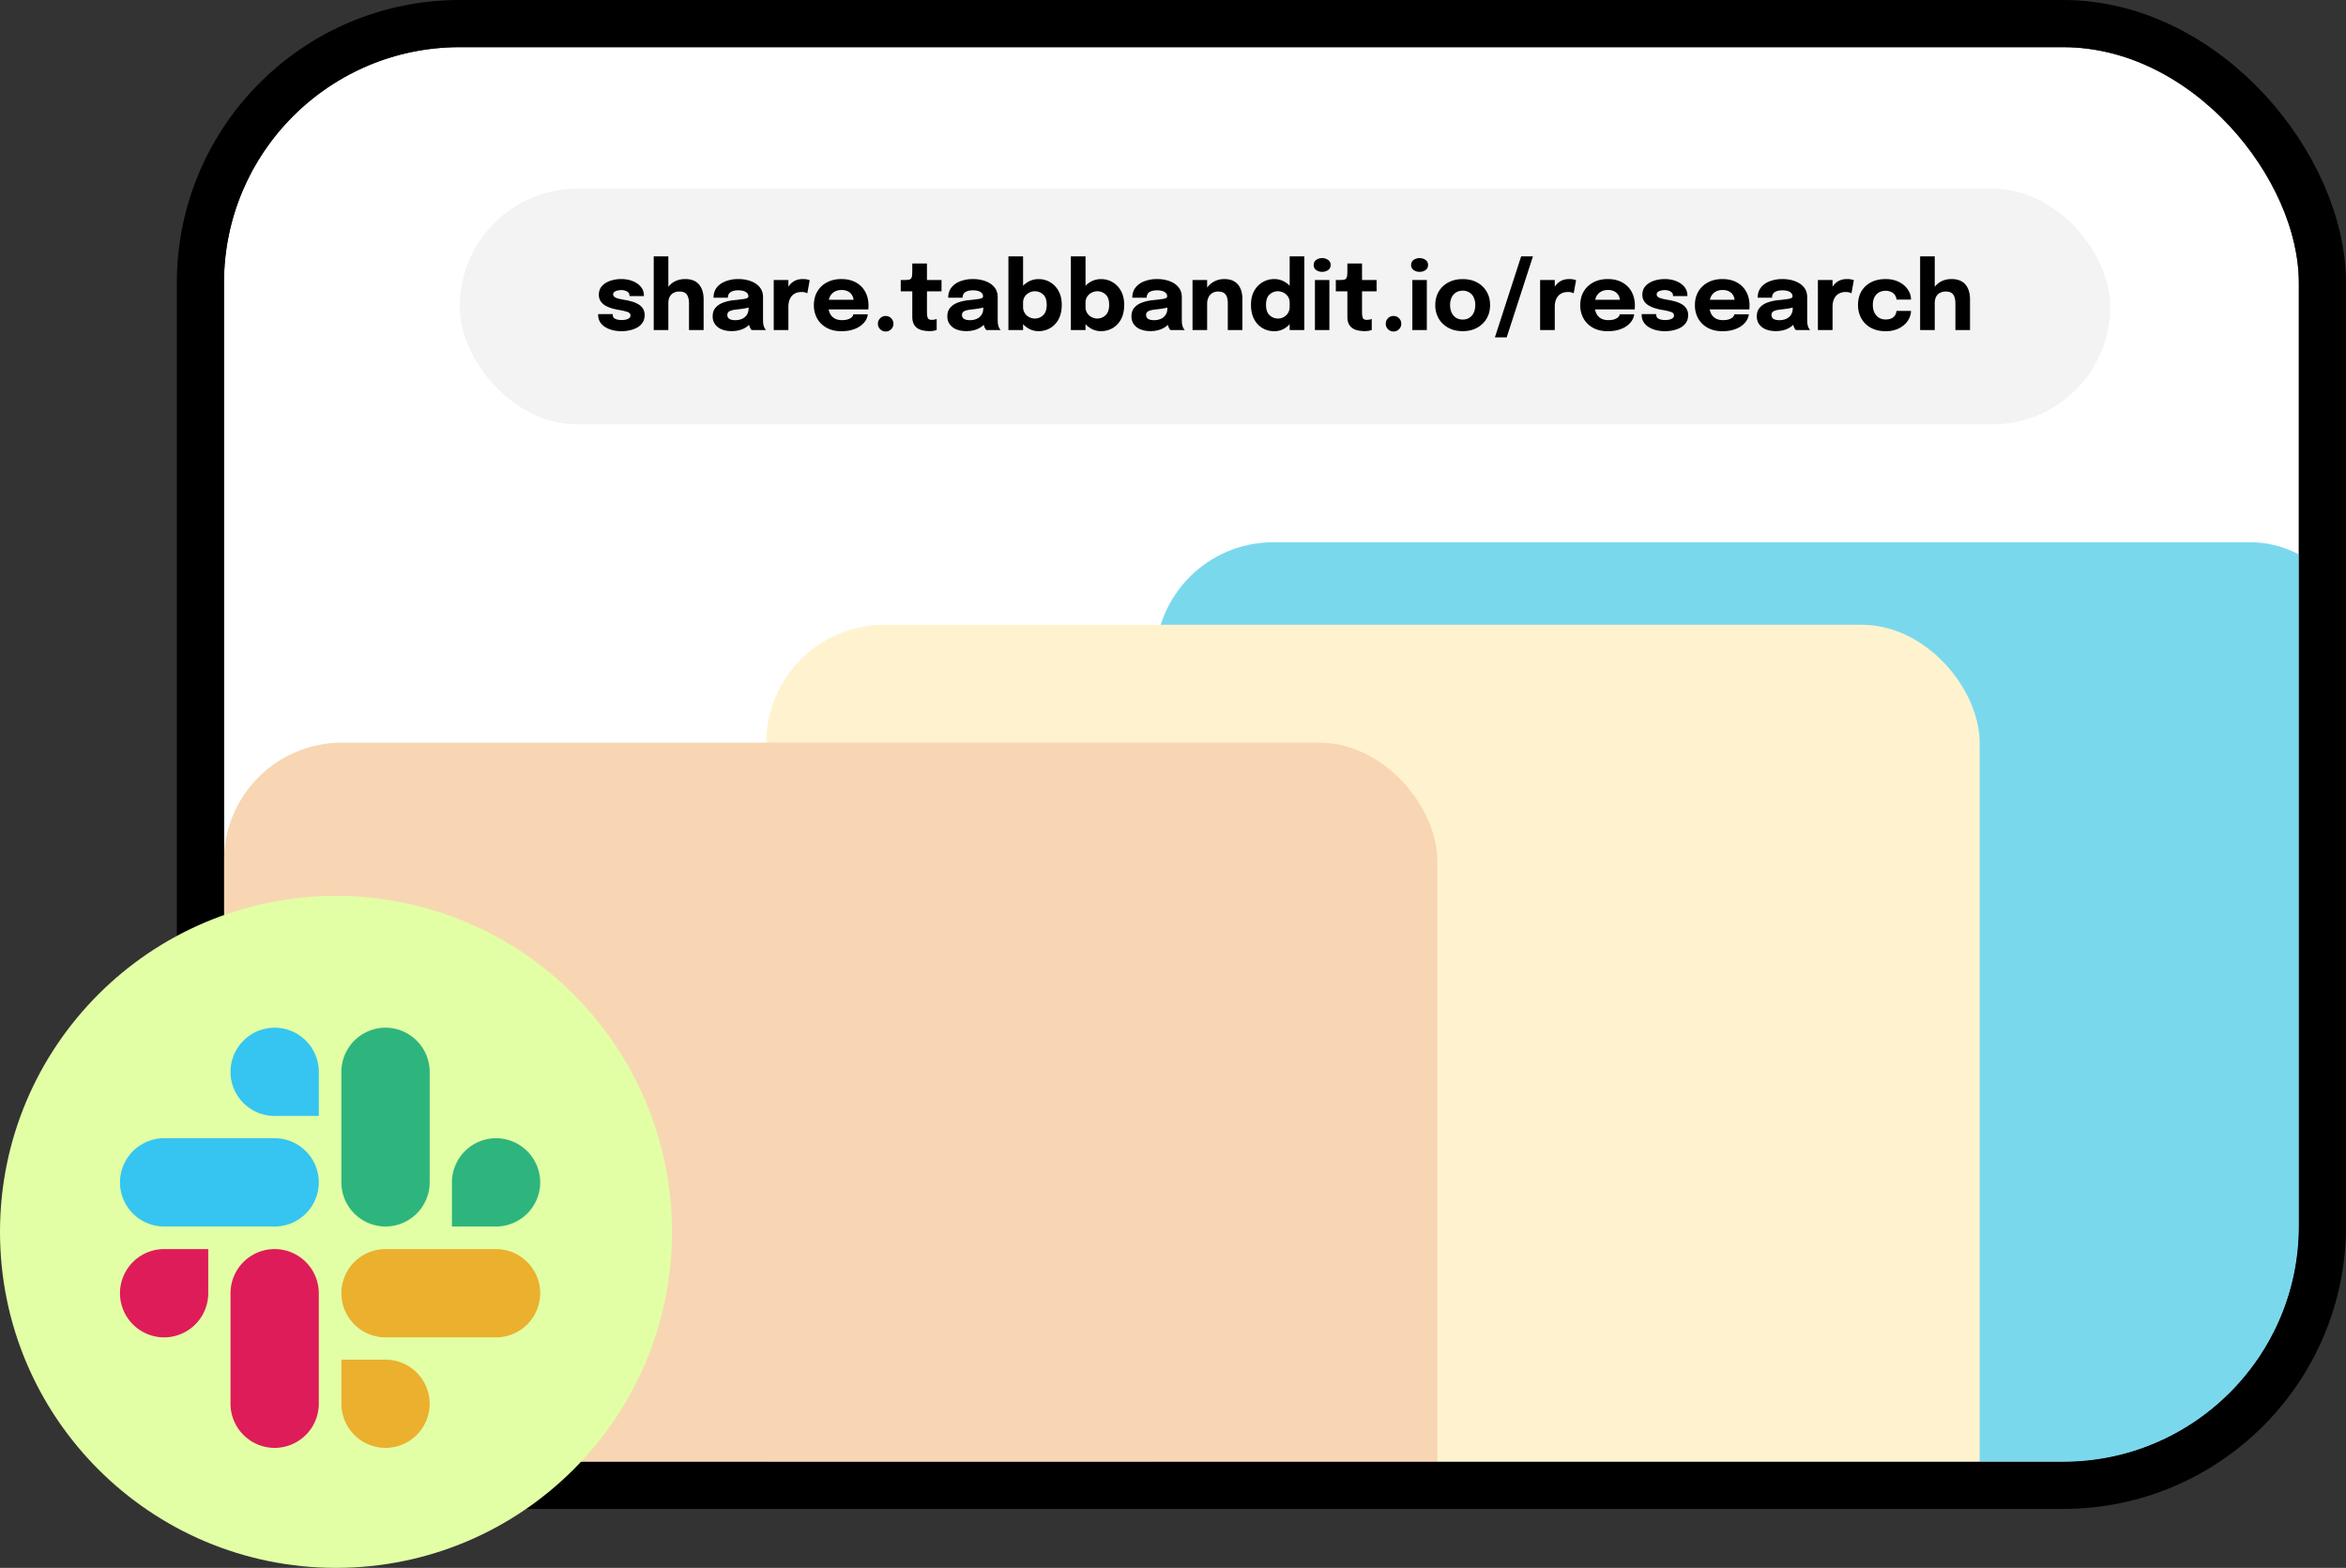
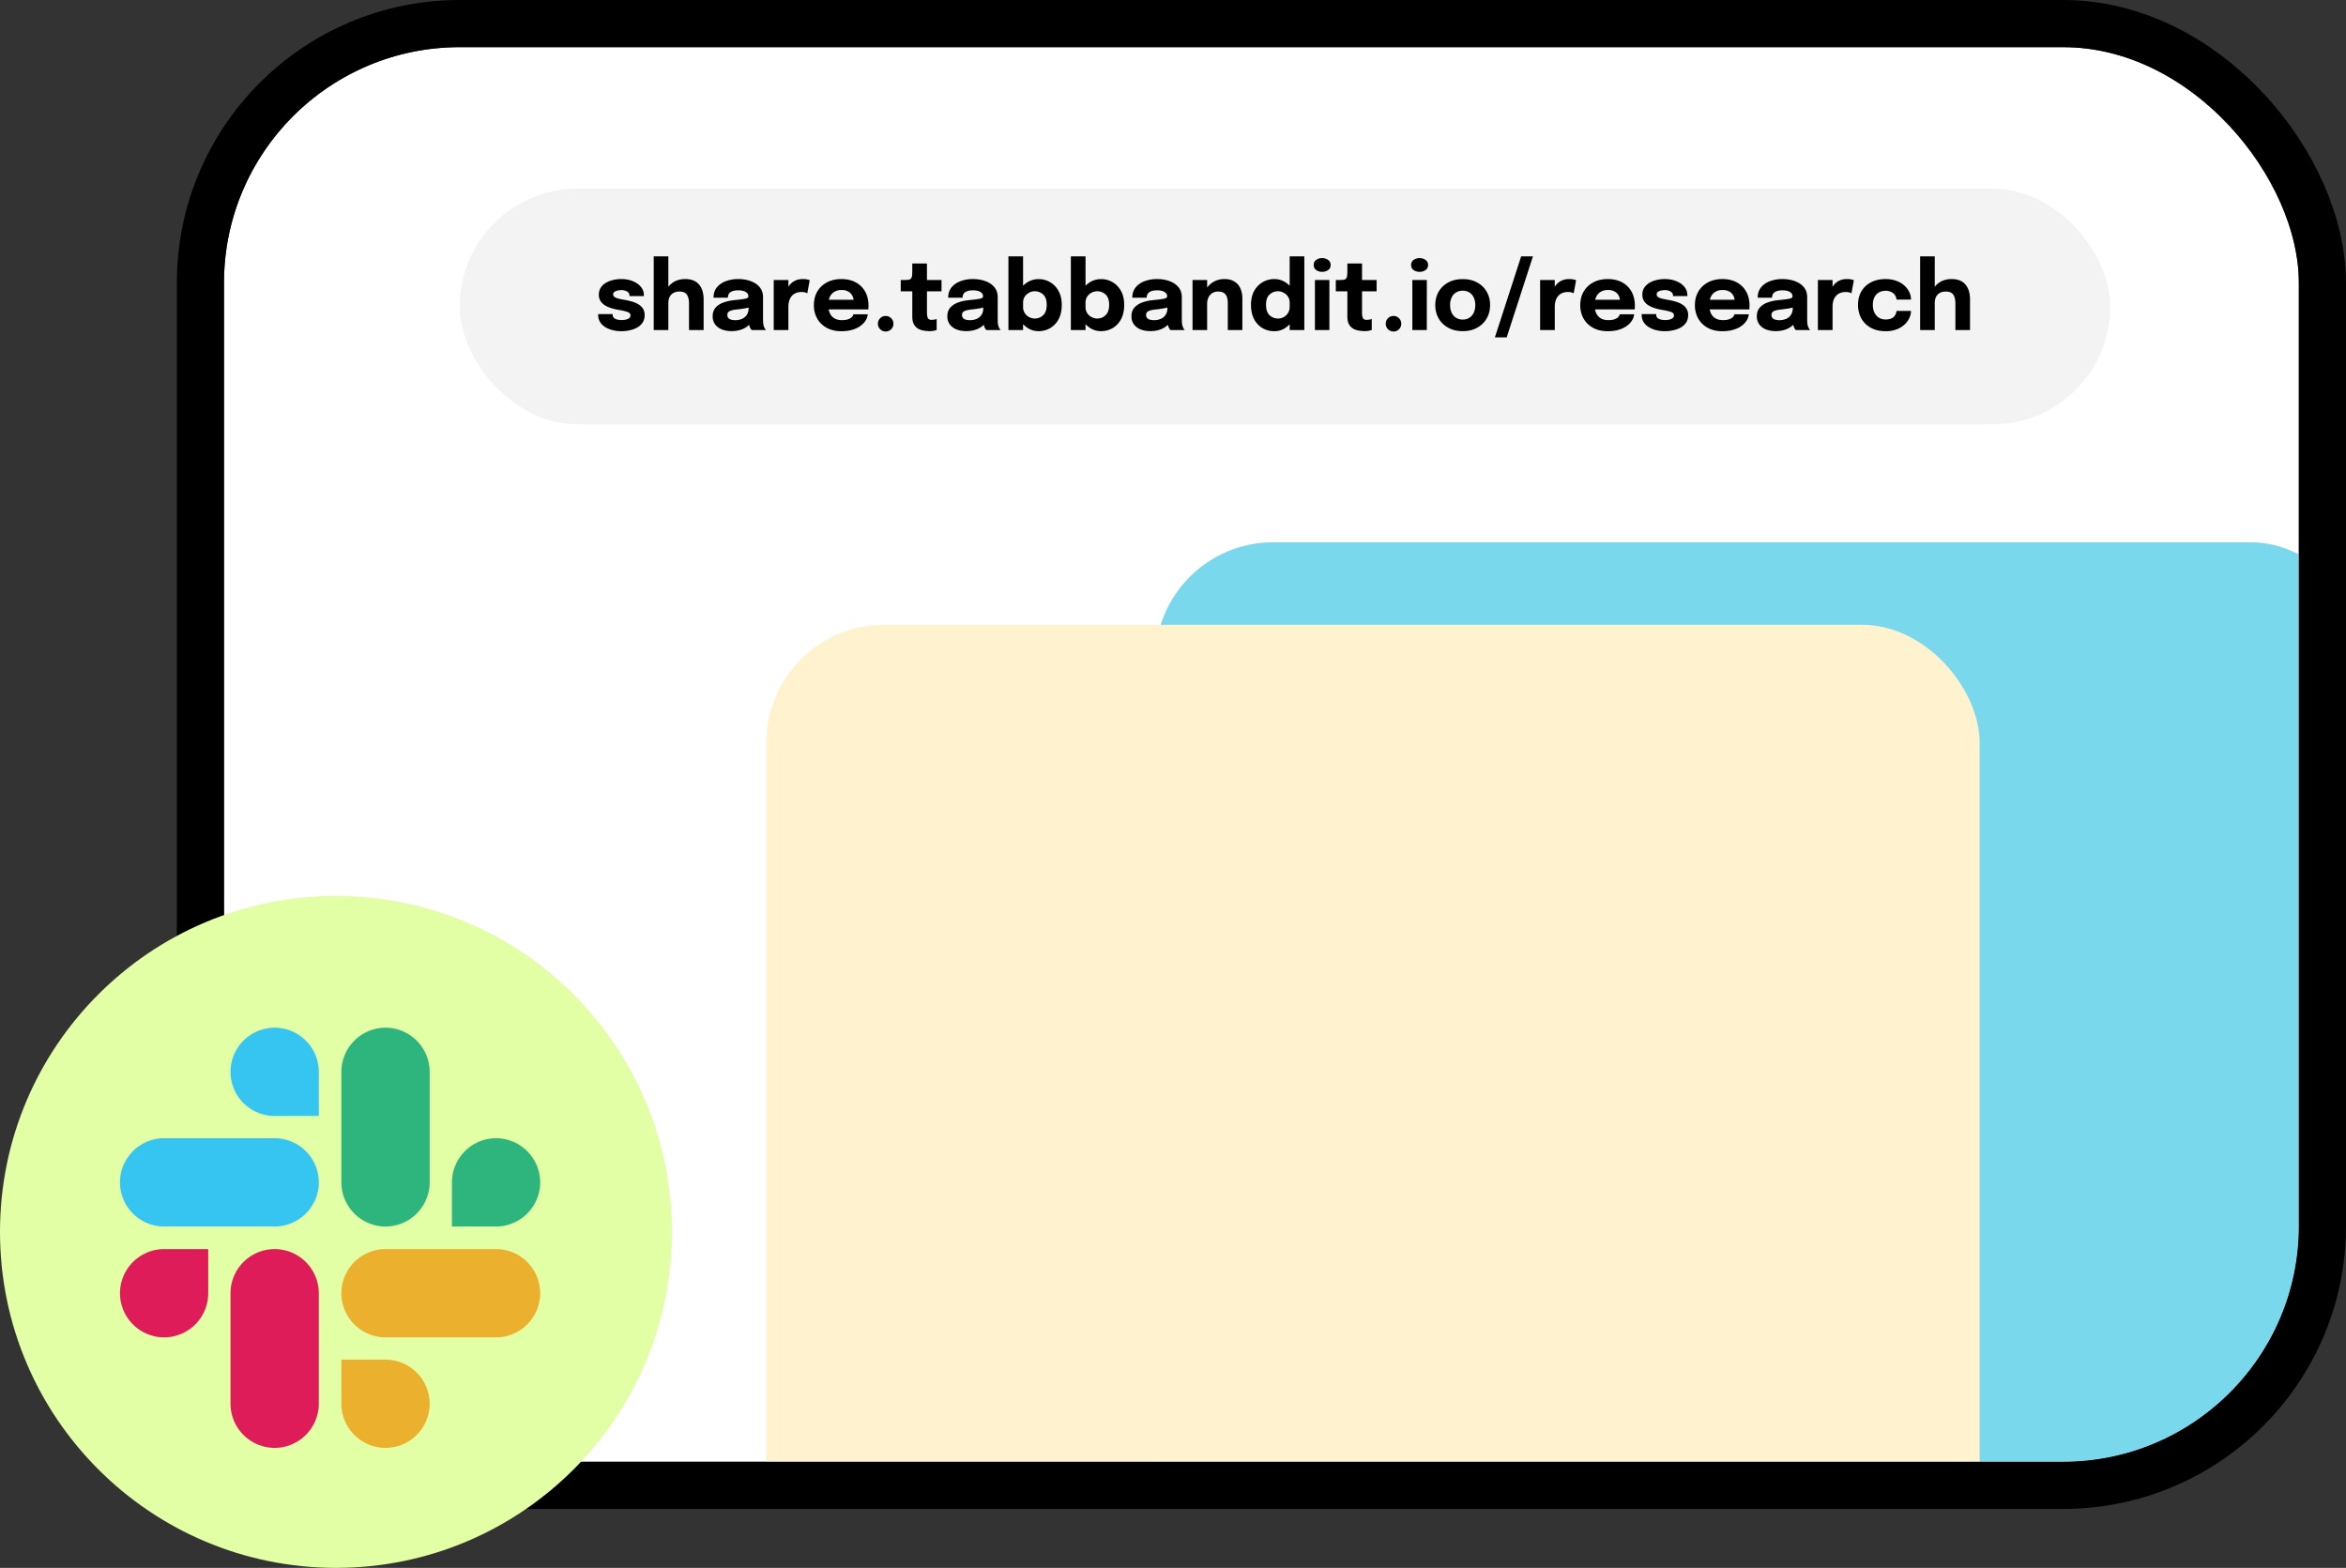
<svg xmlns="http://www.w3.org/2000/svg" width="199" height="133" fill="none">
  <rect width="100%" height="100%" fill="#333333" stroke="none" />
  <g clip-path="url(#a)">
    <rect width="176" height="120" x="19" y="4" fill="#fff" rx="20" />
    <rect width="102.924" height="101.531" x="98" y="46" fill="#7AD8ED" rx="10" />
    <rect width="102.924" height="101.531" x="65" y="53" fill="#FFF3CF" rx="10" />
-     <rect width="102.924" height="117.032" x="19" y="63" fill="#F8D6B3" rx="10" />
    <rect width="140" height="20" x="39" y="16" fill="#F3F3F3" rx="10" />
    <path fill="#000" d="M52.705 28.096c-.253 0-.497-.03-.732-.088a2.235 2.235 0 0 1-.632-.26 1.38 1.38 0 0 1-.44-.428 1.13 1.13 0 0 1-.16-.604v-.072h1.232v.056a.36.36 0 0 0 .204.34c.139.072.325.108.56.108.123 0 .24-.012.352-.036a.714.714 0 0 0 .28-.124.27.27 0 0 0 .112-.22c0-.141-.078-.241-.236-.3a4.399 4.399 0 0 0-.748-.176 4.96 4.96 0 0 1-.592-.136 2.562 2.562 0 0 1-.552-.232 1.236 1.236 0 0 1-.404-.372.973.973 0 0 1-.152-.552c0-.288.087-.53.26-.728.176-.197.41-.347.7-.448a2.9 2.9 0 0 1 .96-.152c.334 0 .644.056.932.168.288.11.521.268.7.476.179.205.268.453.268.744v.056h-1.22v-.048a.344.344 0 0 0-.104-.26.606.606 0 0 0-.256-.148 1.017 1.017 0 0 0-.324-.052 1.48 1.48 0 0 0-.316.036.698.698 0 0 0-.272.112.246.246 0 0 0-.112.216c0 .09.04.165.12.224.08.056.192.103.336.14.144.035.31.068.5.1.179.03.367.07.564.124.2.05.387.124.56.22.176.093.317.217.424.372.11.152.164.345.164.58 0 .243-.056.45-.168.624a1.294 1.294 0 0 1-.456.424c-.19.107-.401.185-.636.236a3.2 3.2 0 0 1-.716.08Zm5.74-.096v-2.248c0-.325-.059-.576-.176-.752-.118-.179-.332-.268-.644-.268a.983.983 0 0 0-.512.124.78.78 0 0 0-.316.34c-.07.147-.104.319-.104.516l-.36-.248c0-.355.076-.665.228-.932.152-.27.361-.48.628-.632.27-.152.58-.228.932-.228.52 0 .91.153 1.172.46.261.304.392.728.392 1.272V28h-1.24Zm-2.992 0v-6.252h1.24V28h-1.24Zm6.596.088c-.31 0-.585-.05-.828-.148a1.28 1.28 0 0 1-.564-.428 1.123 1.123 0 0 1-.204-.68c0-.301.083-.547.248-.736.165-.19.384-.333.656-.432.275-.101.572-.168.892-.2.467-.045.788-.087.964-.124.179-.037.268-.103.268-.196v-.008c0-.157-.076-.281-.228-.372-.15-.09-.359-.136-.628-.136-.285 0-.504.052-.656.156-.15.101-.224.257-.224.468h-1.22c0-.341.092-.63.276-.864.187-.235.439-.412.756-.532a2.965 2.965 0 0 1 1.076-.184c.373 0 .719.057 1.036.172.317.112.572.281.764.508.195.227.292.515.292.864v1.836c0 .11.003.215.008.316.008.099.024.19.048.272a.855.855 0 0 0 .2.36h-1.22a.93.93 0 0 1-.184-.32 1.8 1.8 0 0 1-.072-.28 2.48 2.48 0 0 1-.02-.336l.256.176a1.122 1.122 0 0 1-.364.456 1.862 1.862 0 0 1-.592.292c-.227.067-.472.1-.736.1Zm.332-.928c.195 0 .376-.035.544-.104a.95.95 0 0 0 .416-.336c.107-.152.16-.35.16-.596v-.428l.308.3a3.83 3.83 0 0 1-.612.16c-.23.04-.459.072-.688.096-.272.027-.476.073-.612.14a.336.336 0 0 0-.2.328.37.37 0 0 0 .172.332c.115.072.285.108.512.108Zm3.251.84v-4.248h1.244v1.464l-.256-.16c.03-.2.083-.384.16-.552.078-.168.178-.313.3-.436.123-.125.268-.223.436-.292.171-.07.366-.104.584-.104a1.563 1.563 0 0 1 .584.096l-.204 1.112a.974.974 0 0 0-.48-.108c-.213 0-.392.036-.536.108a.949.949 0 0 0-.348.288 1.153 1.153 0 0 0-.184.392 1.75 1.75 0 0 0-.056.436V28h-1.244Zm4.078-1.752v-.82h2.816l-.12.208v-.12a.934.934 0 0 0-.108-.436.833.833 0 0 0-.336-.344 1.104 1.104 0 0 0-.576-.136c-.235 0-.437.05-.608.152a.977.977 0 0 0-.388.428 1.576 1.576 0 0 0-.132.676c0 .272.043.505.128.7.088.192.217.34.388.444.173.104.388.156.644.156.165 0 .308-.015.428-.044a1.04 1.04 0 0 0 .292-.12.575.575 0 0 0 .176-.16.41.41 0 0 0 .072-.172h1.224a1.207 1.207 0 0 1-.184.528c-.107.17-.255.325-.444.464a2.28 2.28 0 0 1-.692.324c-.27.08-.577.12-.924.12-.47 0-.879-.093-1.228-.28-.35-.19-.62-.45-.812-.78a2.266 2.266 0 0 1-.288-1.152c0-.44.097-.825.292-1.156.197-.333.47-.592.82-.776.352-.187.759-.28 1.22-.28.472 0 .88.095 1.224.284.344.187.61.45.796.788.187.336.28.728.28 1.176 0 .067-.001.13-.004.192a1.116 1.116 0 0 1-.012.136H69.71Zm5.419 1.872a.637.637 0 0 1-.468-.192.637.637 0 0 1-.192-.468c0-.181.064-.336.192-.464a.637.637 0 0 1 .468-.192c.181 0 .336.064.464.192a.632.632 0 0 1 .192.464c0 .184-.064.34-.192.468a.632.632 0 0 1-.464.192Zm3.732-.032c-.163 0-.33-.015-.504-.044a1.443 1.443 0 0 1-.48-.164.957.957 0 0 1-.356-.372c-.09-.163-.136-.377-.136-.644v-2.152h-.98v-.96h.276c.16 0 .287-.007.38-.02a.325.325 0 0 0 .212-.1.48.48 0 0 0 .092-.26c.013-.117.02-.279.02-.484v-.536h1.244v1.4h1.236v.96H78.63v1.8c0 .184.021.333.064.448.045.115.156.172.332.172.088 0 .17-.008.248-.024.08-.016.14-.032.18-.048v.932a1.748 1.748 0 0 1-.592.096Zm3.094 0c-.31 0-.585-.05-.828-.148a1.28 1.28 0 0 1-.564-.428 1.123 1.123 0 0 1-.204-.68c0-.301.083-.547.248-.736.166-.19.384-.333.656-.432.275-.101.572-.168.892-.2.467-.045.788-.087.964-.124.179-.037.268-.103.268-.196v-.008c0-.157-.076-.281-.228-.372-.15-.09-.358-.136-.628-.136-.285 0-.504.052-.656.156-.15.101-.224.257-.224.468h-1.22c0-.341.092-.63.276-.864.187-.235.439-.412.756-.532a2.965 2.965 0 0 1 1.076-.184c.374 0 .719.057 1.036.172.318.112.572.281.764.508.195.227.292.515.292.864v1.836c0 .11.003.215.008.316.008.099.024.19.048.272a.852.852 0 0 0 .2.36h-1.22a.93.93 0 0 1-.184-.32 1.8 1.8 0 0 1-.072-.28 2.463 2.463 0 0 1-.02-.336l.256.176a1.122 1.122 0 0 1-.364.456 1.863 1.863 0 0 1-.592.292c-.226.067-.472.1-.736.1Zm.332-.928c.195 0 .376-.035.544-.104a.95.95 0 0 0 .416-.336c.107-.152.16-.35.16-.596v-.428l.308.3a3.83 3.83 0 0 1-.612.16c-.23.04-.458.072-.688.096-.272.027-.476.073-.612.14a.336.336 0 0 0-.2.328.37.37 0 0 0 .172.332c.115.072.286.108.512.108Zm5.808.932c-.336 0-.644-.09-.924-.268a1.975 1.975 0 0 1-.672-.724 2.112 2.112 0 0 1-.252-1.032v-.064l.536-.012v.048a.94.94 0 0 0 .516.86c.152.08.31.12.476.12.272 0 .508-.093.708-.28.202-.19.304-.484.304-.884s-.1-.69-.3-.872a1.016 1.016 0 0 0-.712-.276c-.166 0-.324.04-.476.12a.968.968 0 0 0-.372.332.909.909 0 0 0-.144.516l-.536-.032c0-.384.084-.723.252-1.016.168-.296.392-.528.672-.696.28-.17.588-.256.924-.256a1.896 1.896 0 0 1 1.688.992c.186.325.28.721.28 1.188 0 .488-.091.899-.272 1.232a1.9 1.9 0 0 1-.72.752 1.957 1.957 0 0 1-.976.252ZM85.539 28v-6.252h1.244V28h-1.244Zm7.853.092c-.336 0-.644-.09-.924-.268a1.975 1.975 0 0 1-.672-.724 2.112 2.112 0 0 1-.252-1.032v-.064l.536-.012v.048a.94.94 0 0 0 .516.86c.152.08.31.12.476.12.272 0 .508-.093.708-.28.202-.19.304-.484.304-.884s-.1-.69-.3-.872a1.016 1.016 0 0 0-.712-.276c-.166 0-.324.04-.476.12a.968.968 0 0 0-.372.332.909.909 0 0 0-.144.516l-.536-.032c0-.384.084-.723.252-1.016.168-.296.392-.528.672-.696.28-.17.588-.256.924-.256a1.896 1.896 0 0 1 1.688.992c.186.325.28.721.28 1.188 0 .488-.091.899-.272 1.232a1.9 1.9 0 0 1-.72.752 1.957 1.957 0 0 1-.976.252ZM90.836 28v-6.252h1.244V28h-1.244Zm6.736.088c-.309 0-.585-.05-.828-.148a1.28 1.28 0 0 1-.564-.428 1.123 1.123 0 0 1-.204-.68c0-.301.083-.547.248-.736.166-.19.384-.333.656-.432.275-.101.572-.168.892-.2.467-.045.788-.087.964-.124.18-.037.268-.103.268-.196v-.008c0-.157-.076-.281-.228-.372-.149-.09-.358-.136-.628-.136-.285 0-.504.052-.656.156-.149.101-.224.257-.224.468h-1.22c0-.341.092-.63.276-.864.187-.235.44-.412.756-.532a2.965 2.965 0 0 1 1.076-.184c.374 0 .72.057 1.036.172.318.112.572.281.764.508.195.227.292.515.292.864v1.836c0 .11.003.215.008.316.008.099.024.19.048.272a.88.88 0 0 0 .1.232c.04.061.074.104.1.128h-1.22a.94.94 0 0 1-.088-.116.97.97 0 0 1-.096-.204 1.8 1.8 0 0 1-.072-.28 2.48 2.48 0 0 1-.02-.336l.256.176a1.12 1.12 0 0 1-.364.456 1.86 1.86 0 0 1-.592.292c-.226.067-.472.1-.736.1Zm.332-.928c.195 0 .376-.035.544-.104a.949.949 0 0 0 .416-.336c.107-.152.16-.35.16-.596v-.428l.308.3a3.83 3.83 0 0 1-.612.16c-.229.04-.458.072-.688.096-.272.027-.476.073-.612.14a.336.336 0 0 0-.2.328.37.37 0 0 0 .172.332c.115.072.286.108.512.108Zm6.244.84v-2.304c0-.176-.023-.336-.068-.48a.677.677 0 0 0-.244-.352c-.117-.088-.287-.132-.508-.132a.926.926 0 0 0-.5.132.863.863 0 0 0-.32.368 1.25 1.25 0 0 0-.112.544l-.344-.248c0-.368.08-.69.24-.968.16-.277.376-.495.648-.652.275-.157.579-.236.912-.236.349 0 .636.07.86.212.227.139.395.333.504.584.112.248.168.539.168.872V28h-1.236Zm-2.992 0v-4.248h1.24V28h-1.24Zm6.932.096c-.355 0-.681-.084-.98-.252a1.875 1.875 0 0 1-.72-.756c-.181-.333-.272-.744-.272-1.232 0-.467.092-.863.276-1.188a1.924 1.924 0 0 1 1.696-.996c.336 0 .643.085.92.256.28.17.504.404.672.7.168.293.252.632.252 1.016v.076l-.536.008v-.052c0-.2-.048-.372-.144-.516a.968.968 0 0 0-.372-.332 1.01 1.01 0 0 0-.476-.12c-.275 0-.512.092-.712.276-.2.181-.3.472-.3.872s.1.695.3.884c.203.187.44.28.712.28a.978.978 0 0 0 .852-.468.978.978 0 0 0 .14-.528l.536.028c0 .381-.083.727-.248 1.036a1.969 1.969 0 0 1-.664.736 1.666 1.666 0 0 1-.932.272Zm1.308-.096v-6.252h1.244V28h-1.244Zm2.142 0v-4.248h1.228V28h-1.228Zm.612-4.94a.854.854 0 0 1-.504-.152.494.494 0 0 1-.212-.428c0-.187.07-.33.212-.432a.854.854 0 0 1 .504-.152.84.84 0 0 1 .504.152.497.497 0 0 1 .216.432c0 .187-.072.33-.216.432a.86.86 0 0 1-.504.148Zm3.617 5.028c-.162 0-.33-.015-.504-.044a1.454 1.454 0 0 1-.48-.164.965.965 0 0 1-.356-.372c-.09-.163-.136-.377-.136-.644v-2.152h-.98v-.96h.276c.16 0 .287-.007.38-.02a.324.324 0 0 0 .212-.1.477.477 0 0 0 .092-.26c.014-.117.02-.279.02-.484v-.536h1.244v1.4h1.236v.96h-1.236v1.8c0 .184.022.333.064.448.046.115.156.172.332.172.088 0 .171-.008.248-.024.08-.016.14-.032.18-.048v.932a1.745 1.745 0 0 1-.592.096Zm2.44.032a.637.637 0 0 1-.468-.192.637.637 0 0 1-.192-.468c0-.181.064-.336.192-.464a.637.637 0 0 1 .468-.192c.181 0 .336.064.464.192a.632.632 0 0 1 .192.464c0 .184-.064.34-.192.468a.633.633 0 0 1-.464.192Zm1.596-.12v-4.248h1.228V28h-1.228Zm.612-4.94a.854.854 0 0 1-.504-.152.497.497 0 0 1-.212-.428.5.5 0 0 1 .212-.432.854.854 0 0 1 .504-.152.84.84 0 0 1 .504.152.497.497 0 0 1 .216.432c0 .187-.072.33-.216.432a.856.856 0 0 1-.504.148Zm3.658 5.032c-.459 0-.863-.095-1.212-.284a2.1 2.1 0 0 1-.82-.78 2.239 2.239 0 0 1-.292-1.152c0-.432.097-.813.292-1.144.197-.333.471-.592.82-.776.349-.187.753-.28 1.212-.28.459 0 .863.093 1.212.28.349.184.621.443.816.776.197.33.296.712.296 1.144 0 .435-.099.819-.296 1.152-.195.33-.467.59-.816.78-.349.19-.753.284-1.212.284Zm0-.984c.216 0 .404-.05.564-.152.16-.101.284-.244.372-.428.088-.187.132-.404.132-.652a1.46 1.46 0 0 0-.132-.644.981.981 0 0 0-.372-.424 1.052 1.052 0 0 0-.564-.148c-.213 0-.401.05-.564.148a.981.981 0 0 0-.372.424 1.46 1.46 0 0 0-.132.644c0 .248.044.465.132.652.088.184.212.327.372.428.163.101.351.152.564.152Zm5.959-5.36-2.228 6.872h-1l2.228-6.872h1ZM130.64 28v-4.248h1.244v1.464l-.256-.16c.03-.2.083-.384.16-.552.078-.168.178-.313.3-.436.123-.125.268-.223.436-.292.171-.07.366-.104.584-.104a1.561 1.561 0 0 1 .584.096l-.204 1.112a.97.97 0 0 0-.48-.108c-.213 0-.392.036-.536.108a.949.949 0 0 0-.348.288 1.17 1.17 0 0 0-.184.392 1.75 1.75 0 0 0-.056.436V28h-1.244Zm4.078-1.752v-.82h2.816l-.12.208v-.12a.934.934 0 0 0-.108-.436.833.833 0 0 0-.336-.344 1.1 1.1 0 0 0-.576-.136c-.235 0-.438.05-.608.152a.973.973 0 0 0-.388.428 1.576 1.576 0 0 0-.132.676c0 .272.042.505.128.7.088.192.217.34.388.444.173.104.388.156.644.156.165 0 .308-.015.428-.044a1.04 1.04 0 0 0 .292-.12.579.579 0 0 0 .176-.16.41.41 0 0 0 .072-.172h1.224a1.216 1.216 0 0 1-.184.528c-.107.17-.255.325-.444.464-.19.136-.42.244-.692.324-.27.08-.578.12-.924.12-.47 0-.879-.093-1.228-.28-.35-.19-.62-.45-.812-.78a2.266 2.266 0 0 1-.288-1.152c0-.44.097-.825.292-1.156.197-.333.47-.592.82-.776.352-.187.758-.28 1.22-.28.472 0 .88.095 1.224.284.344.187.609.45.796.788.186.336.28.728.28 1.176 0 .067-.002.13-.004.192a1.255 1.255 0 0 1-.012.136h-3.944Zm6.503 1.848c-.254 0-.498-.03-.732-.088a2.222 2.222 0 0 1-.632-.26 1.376 1.376 0 0 1-.44-.428 1.126 1.126 0 0 1-.16-.604v-.072h1.232v.056a.36.36 0 0 0 .204.34c.138.072.325.108.56.108.122 0 .24-.012.352-.036a.719.719 0 0 0 .28-.124.271.271 0 0 0 .112-.22c0-.141-.079-.241-.236-.3a4.409 4.409 0 0 0-.748-.176 4.942 4.942 0 0 1-.592-.136 2.562 2.562 0 0 1-.552-.232 1.232 1.232 0 0 1-.404-.372.967.967 0 0 1-.152-.552c0-.288.086-.53.26-.728.176-.197.409-.347.7-.448.29-.101.61-.152.96-.152.333 0 .644.056.932.168.288.11.521.268.7.476.178.205.268.453.268.744v.056h-1.22v-.048a.346.346 0 0 0-.104-.26.609.609 0 0 0-.256-.148 1.017 1.017 0 0 0-.324-.052c-.102 0-.207.012-.316.036a.69.69 0 0 0-.272.112.245.245 0 0 0-.112.216c0 .09.04.165.12.224.08.056.192.103.336.14.144.035.31.068.5.1.178.03.366.07.564.124.2.05.386.124.56.22.176.093.317.217.424.372a.971.971 0 0 1 .164.58c0 .243-.056.45-.168.624a1.294 1.294 0 0 1-.456.424c-.19.107-.402.185-.636.236a3.19 3.19 0 0 1-.716.08Zm3.223-1.848v-.82h2.816l-.12.208v-.12a.934.934 0 0 0-.108-.436.833.833 0 0 0-.336-.344 1.101 1.101 0 0 0-.576-.136c-.234 0-.437.05-.608.152a.98.98 0 0 0-.388.428 1.576 1.576 0 0 0-.132.676c0 .272.043.505.128.7a.99.99 0 0 0 .388.444c.174.104.388.156.644.156.166 0 .308-.015.428-.044.12-.032.218-.072.292-.12a.567.567 0 0 0 .176-.16.41.41 0 0 0 .072-.172h1.224a1.203 1.203 0 0 1-.184.528c-.106.17-.254.325-.444.464-.189.136-.42.244-.692.324-.269.08-.577.12-.924.12-.469 0-.878-.093-1.228-.28-.349-.19-.62-.45-.812-.78a2.266 2.266 0 0 1-.288-1.152c0-.44.098-.825.292-1.156.198-.333.471-.592.82-.776.352-.187.759-.28 1.22-.28.472 0 .88.095 1.224.284.344.187.61.45.796.788.187.336.28.728.28 1.176 0 .067-.001.13-.004.192a.888.888 0 0 1-.012.136h-3.944Zm6.175 1.84c-.309 0-.585-.05-.828-.148a1.28 1.28 0 0 1-.564-.428 1.123 1.123 0 0 1-.204-.68c0-.301.083-.547.248-.736.166-.19.384-.333.656-.432.275-.101.572-.168.892-.2.467-.045.788-.087.964-.124.179-.037.268-.103.268-.196v-.008c0-.157-.076-.281-.228-.372-.149-.09-.358-.136-.628-.136-.285 0-.504.052-.656.156-.149.101-.224.257-.224.468h-1.22c0-.341.092-.63.276-.864a1.72 1.72 0 0 1 .756-.532 2.968 2.968 0 0 1 1.076-.184c.374 0 .719.057 1.036.172.318.112.572.281.764.508.195.227.292.515.292.864v1.836c0 .11.003.215.008.316.008.099.024.19.048.272a.88.88 0 0 0 .1.232c.04.061.074.104.1.128h-1.22a1.007 1.007 0 0 1-.088-.116 1 1 0 0 1-.096-.204 1.8 1.8 0 0 1-.072-.28 2.529 2.529 0 0 1-.02-.336l.256.176a1.116 1.116 0 0 1-.364.456 1.851 1.851 0 0 1-.592.292c-.226.067-.472.1-.736.1Zm.332-.928c.195 0 .376-.035.544-.104a.944.944 0 0 0 .416-.336c.107-.152.16-.35.16-.596v-.428l.308.3a3.83 3.83 0 0 1-.612.16c-.229.04-.458.072-.688.096-.272.027-.476.073-.612.14a.336.336 0 0 0-.2.328c0 .147.058.257.172.332.115.072.286.108.512.108Zm3.252.84v-4.248h1.244v1.464l-.256-.16c.029-.2.082-.384.16-.552a1.48 1.48 0 0 1 .3-.436c.122-.125.268-.223.436-.292.17-.07.365-.104.584-.104a1.566 1.566 0 0 1 .584.096l-.204 1.112a.979.979 0 0 0-.48-.108 1.19 1.19 0 0 0-.536.108.949.949 0 0 0-.348.288 1.133 1.133 0 0 0-.184.392 1.7 1.7 0 0 0-.056.436V28h-1.244Zm5.741.096c-.466 0-.876-.093-1.228-.28a2.05 2.05 0 0 1-.82-.788 2.305 2.305 0 0 1-.288-1.164c0-.445.096-.83.288-1.156.195-.328.468-.583.82-.764.352-.181.762-.272 1.228-.272.35 0 .659.052.928.156.27.101.495.236.676.404.182.168.319.352.412.552.094.2.14.399.14.596v.032h-1.228a.202.202 0 0 0-.004-.044.775.775 0 0 0-.148-.364.77.77 0 0 0-.304-.24 1.069 1.069 0 0 0-.48-.096c-.205 0-.389.045-.552.136a.966.966 0 0 0-.38.404c-.093.176-.14.395-.14.656 0 .256.047.477.14.664.094.184.22.325.38.424.163.099.347.148.552.148.211 0 .383-.032.516-.096a.705.705 0 0 0 .3-.264.873.873 0 0 0 .12-.368h1.228c0 .197-.046.399-.14.604a1.69 1.69 0 0 1-.408.556 2.026 2.026 0 0 1-.672.408 2.586 2.586 0 0 1-.936.156Zm5.923-.096v-2.248c0-.325-.059-.576-.176-.752-.118-.179-.332-.268-.644-.268a.981.981 0 0 0-.512.124.778.778 0 0 0-.316.34c-.07.147-.104.319-.104.516l-.36-.248c0-.355.076-.665.228-.932.152-.27.361-.48.628-.632.269-.152.58-.228.932-.228.52 0 .91.153 1.172.46.261.304.392.728.392 1.272V28h-1.24Zm-2.992 0v-6.252h1.24V28h-1.24Z" />
  </g>
  <rect width="180" height="124" x="17" y="2" stroke="#000" stroke-width="4" rx="22" />
  <circle cx="28.5" cy="104.5" r="28.5" fill="#E2FFA6" />
  <g clip-path="url(#b)">
    <path fill="#DE1C59" d="M17.665 109.702a3.752 3.752 0 0 1-3.743 3.746 3.754 3.754 0 0 1-3.745-3.746 3.754 3.754 0 0 1 3.745-3.745h3.743v3.745Zm1.887 0a3.754 3.754 0 0 1 3.745-3.745 3.754 3.754 0 0 1 3.746 3.745v9.376a3.754 3.754 0 0 1-3.746 3.745 3.754 3.754 0 0 1-3.745-3.745v-9.376Z" />
    <path fill="#35C5F0" d="M23.297 94.666a3.752 3.752 0 0 1-3.745-3.743 3.754 3.754 0 0 1 3.745-3.745 3.754 3.754 0 0 1 3.746 3.745v3.743h-3.746Zm0 1.887a3.754 3.754 0 0 1 3.746 3.745 3.754 3.754 0 0 1-3.746 3.746h-9.375a3.754 3.754 0 0 1-3.745-3.746 3.754 3.754 0 0 1 3.745-3.745h9.375Z" />
    <path fill="#2EB57D" d="M38.335 100.298a3.752 3.752 0 0 1 3.743-3.745 3.754 3.754 0 0 1 3.745 3.745 3.755 3.755 0 0 1-3.745 3.746h-3.743v-3.746Zm-1.887 0a3.755 3.755 0 0 1-3.746 3.746 3.755 3.755 0 0 1-3.745-3.746v-9.375a3.754 3.754 0 0 1 3.745-3.745 3.754 3.754 0 0 1 3.746 3.745v9.375Z" />
    <path fill="#EBB02E" d="M32.702 115.335a3.752 3.752 0 0 1 3.746 3.743 3.754 3.754 0 0 1-3.746 3.745 3.754 3.754 0 0 1-3.745-3.745v-3.743h3.745Zm0-1.887a3.755 3.755 0 0 1-3.745-3.746 3.754 3.754 0 0 1 3.745-3.745h9.376a3.754 3.754 0 0 1 3.745 3.745 3.755 3.755 0 0 1-3.745 3.746h-9.376Z" />
  </g>
  <defs>
    <clipPath id="a">
      <rect width="176" height="120" x="19" y="4" fill="#fff" rx="20" />
    </clipPath>
    <clipPath id="b">
      <path fill="#fff" d="M10 87h36v36H10z" />
    </clipPath>
  </defs>
</svg>